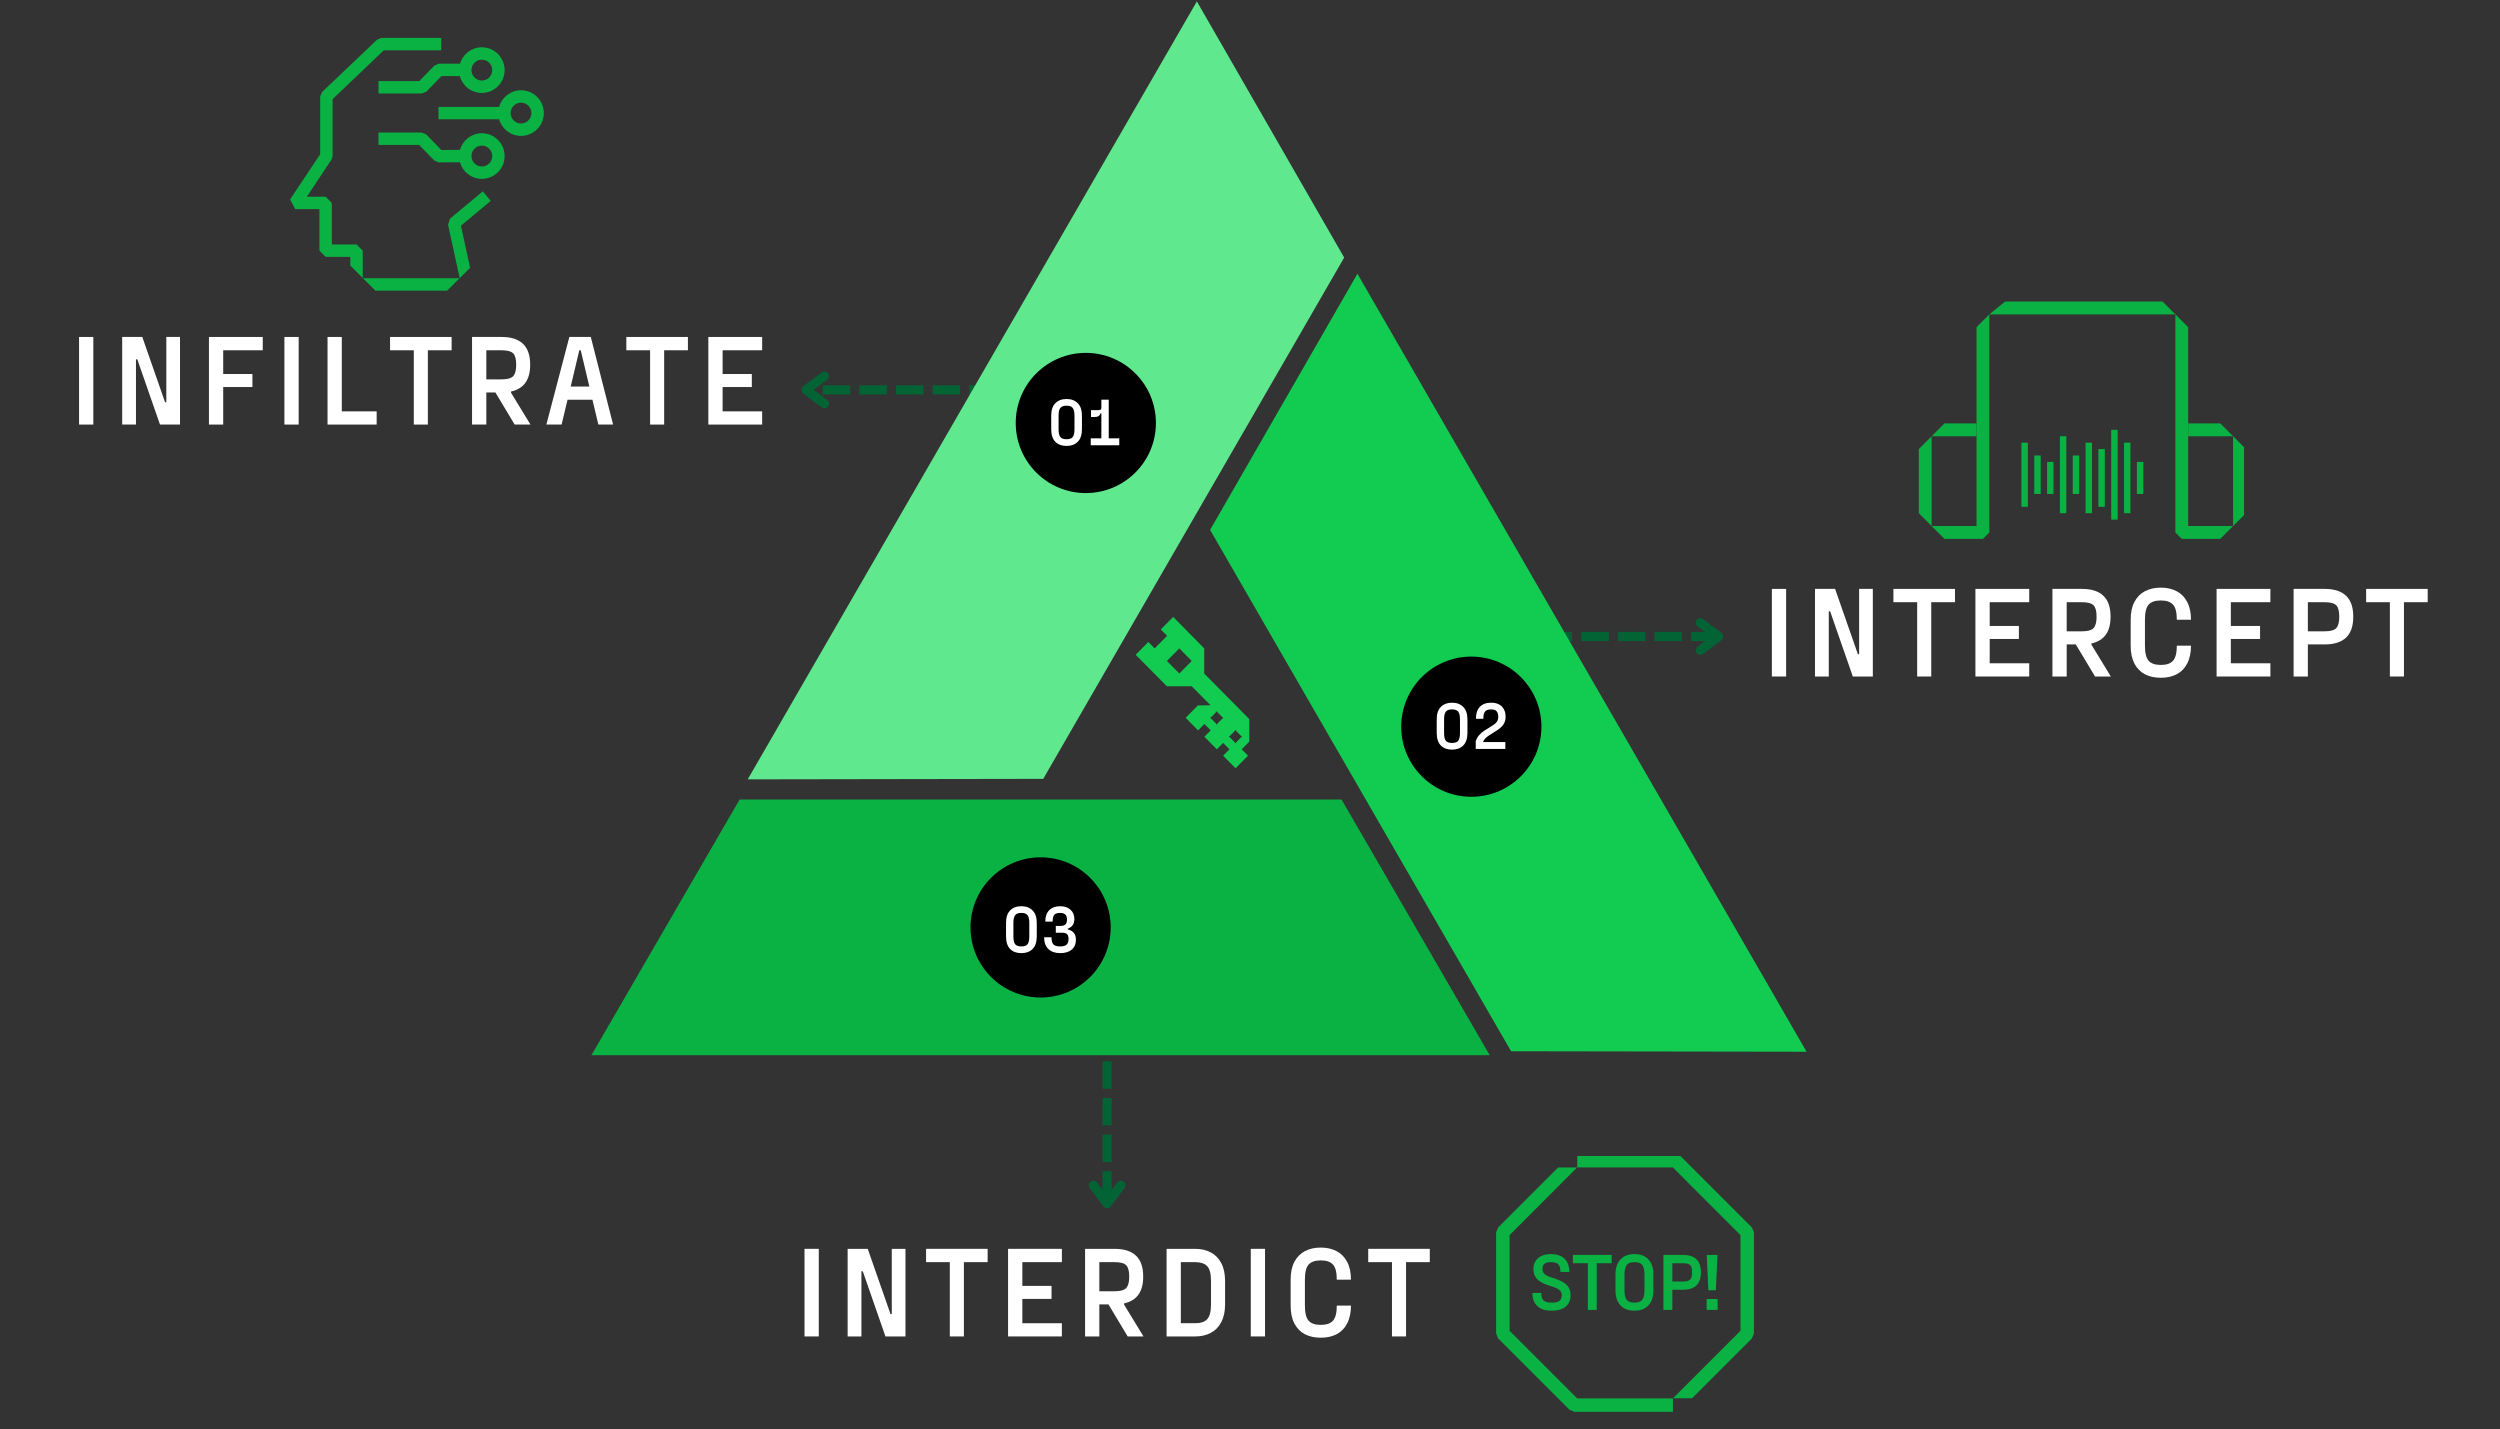
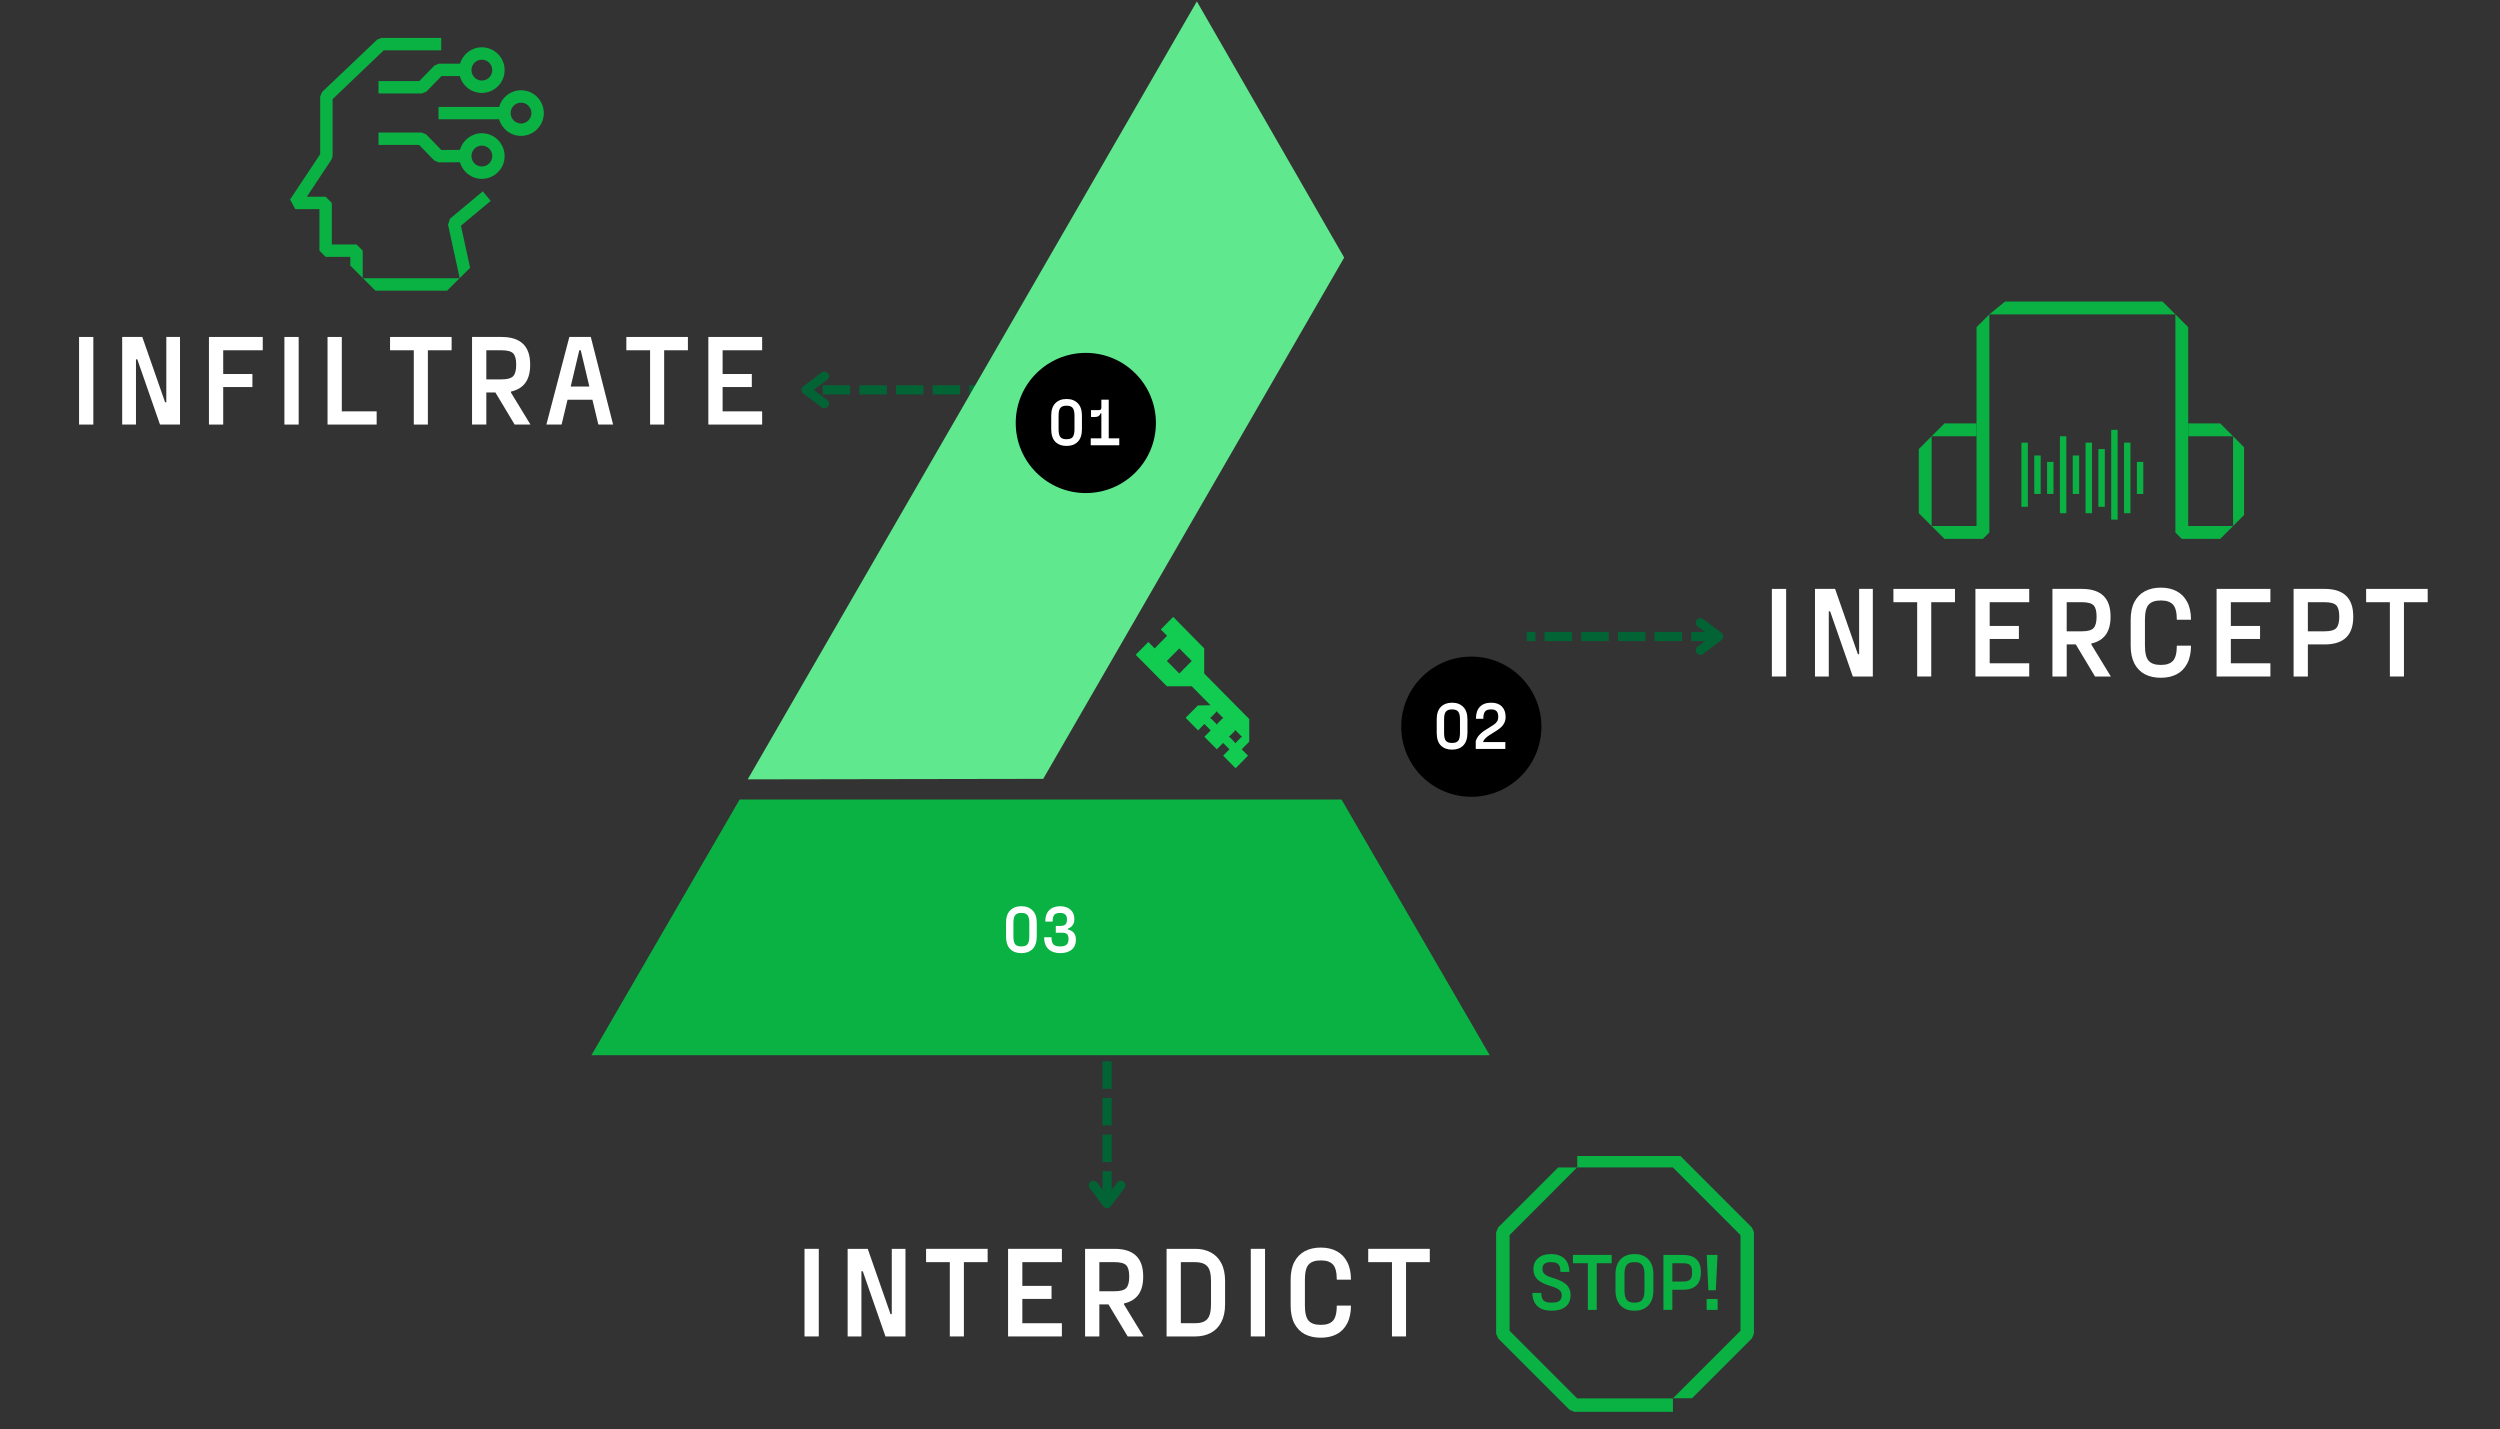
<svg xmlns="http://www.w3.org/2000/svg" width="544" zoomAndPan="magnify" viewBox="0 0 408 233.25" height="311" preserveAspectRatio="xMidYMid meet" version="1.0">
  <rect x="0" y="0" width="408" height="233.25" fill="#333333" stroke="none" />
  <defs>
    <g />
    <clipPath id="a3fa937079">
      <path d="M 96.258 130.488 L 243.535 130.488 L 243.535 172.352 L 96.258 172.352 Z M 96.258 130.488 " clip-rule="nonzero" />
    </clipPath>
    <clipPath id="c2026e8385">
      <path d="M 197 44 L 295 44 L 295 172 L 197 172 Z M 197 44 " clip-rule="nonzero" />
    </clipPath>
    <clipPath id="63b7a77890">
      <path d="M 258.828 192.73 L 185.188 65.184 L 221.445 44.254 L 295.082 171.797 Z M 258.828 192.73 " clip-rule="nonzero" />
    </clipPath>
    <clipPath id="06ab68450f">
-       <path d="M 258.828 192.73 L 185.188 65.184 L 221.445 44.254 L 295.082 171.797 Z M 258.828 192.73 " clip-rule="nonzero" />
-     </clipPath>
+       </clipPath>
    <clipPath id="b86efa6350">
      <path d="M 122 0 L 220 0 L 220 128 L 122 128 Z M 122 0 " clip-rule="nonzero" />
    </clipPath>
    <clipPath id="ccf23bcd98">
      <path d="M 231.594 20.863 L 157.957 148.41 L 121.699 127.477 L 195.336 -0.066 Z M 231.594 20.863 " clip-rule="nonzero" />
    </clipPath>
    <clipPath id="dd9755a6da">
      <path d="M 231.594 20.863 L 157.957 148.41 L 121.699 127.477 L 195.336 -0.066 Z M 231.594 20.863 " clip-rule="nonzero" />
    </clipPath>
    <clipPath id="bd12f1d537">
      <path d="M 228.68 107.156 L 251.559 107.156 L 251.559 130.035 L 228.68 130.035 Z M 228.68 107.156 " clip-rule="nonzero" />
    </clipPath>
    <clipPath id="9e0893674f">
      <path d="M 240.117 107.156 C 233.801 107.156 228.68 112.277 228.68 118.598 C 228.68 124.914 233.801 130.035 240.117 130.035 C 246.438 130.035 251.559 124.914 251.559 118.598 C 251.559 112.277 246.438 107.156 240.117 107.156 Z M 240.117 107.156 " clip-rule="nonzero" />
    </clipPath>
    <clipPath id="3b05421d60">
-       <path d="M 158.387 139.914 L 181.266 139.914 L 181.266 162.793 L 158.387 162.793 Z M 158.387 139.914 " clip-rule="nonzero" />
+       <path d="M 158.387 139.914 L 181.266 139.914 L 181.266 162.793 L 158.387 162.793 Z " clip-rule="nonzero" />
    </clipPath>
    <clipPath id="f8ac15e998">
      <path d="M 169.828 139.914 C 163.508 139.914 158.387 145.035 158.387 151.355 C 158.387 157.672 163.508 162.793 169.828 162.793 C 176.145 162.793 181.266 157.672 181.266 151.355 C 181.266 145.035 176.145 139.914 169.828 139.914 Z M 169.828 139.914 " clip-rule="nonzero" />
    </clipPath>
    <clipPath id="d003636bf0">
      <path d="M 185.266 100.676 L 203.953 100.676 L 203.953 125.344 L 185.266 125.344 Z M 185.266 100.676 " clip-rule="nonzero" />
    </clipPath>
    <clipPath id="e2aa4fbb7b">
      <path d="M 165.766 57.59 L 188.645 57.59 L 188.645 80.469 L 165.766 80.469 Z M 165.766 57.59 " clip-rule="nonzero" />
    </clipPath>
    <clipPath id="0837722ba0">
      <path d="M 177.207 57.59 C 170.887 57.59 165.766 62.715 165.766 69.031 C 165.766 75.348 170.887 80.469 177.207 80.469 C 183.523 80.469 188.645 75.348 188.645 69.031 C 188.645 62.715 183.523 57.59 177.207 57.59 Z M 177.207 57.59 " clip-rule="nonzero" />
    </clipPath>
    <clipPath id="c1887cf564">
      <path d="M 244 190 L 274 190 L 274 230.523 L 244 230.523 Z M 244 190 " clip-rule="nonzero" />
    </clipPath>
    <clipPath id="f14e93b9f8">
      <path d="M 257 188.66 L 286.488 188.66 L 286.488 229 L 257 229 Z M 257 188.66 " clip-rule="nonzero" />
    </clipPath>
    <clipPath id="9522f9df7d">
      <path d="M 313.148 71 L 316 71 L 316 86 L 313.148 86 Z M 313.148 71 " clip-rule="nonzero" />
    </clipPath>
    <clipPath id="0e1463d391">
      <path d="M 364 71 L 366.23 71 L 366.23 86 L 364 86 Z M 364 71 " clip-rule="nonzero" />
    </clipPath>
    <clipPath id="13820be5c4">
      <path d="M 324 49.211 L 356 49.211 L 356 52 L 324 52 Z M 324 49.211 " clip-rule="nonzero" />
    </clipPath>
  </defs>
  <path fill="#026435" d="M 280.488 104.625 L 276 104.625 L 276 103.129 L 280.488 103.129 M 274.508 104.625 L 270.02 104.625 L 270.02 103.129 L 274.508 103.129 M 268.527 104.625 L 264.039 104.625 L 264.039 103.129 L 268.527 103.129 M 262.547 104.625 L 258.059 104.625 L 258.059 103.129 L 262.547 103.129 M 256.562 104.625 L 252.078 104.625 L 252.078 103.129 L 256.562 103.129 M 250.582 104.625 L 249.16 104.625 L 249.16 103.129 L 250.582 103.129 " fill-opacity="1" fill-rule="nonzero" />
  <path stroke-linecap="round" transform="matrix(-0.748, 0, 0, -0.748, 281.235, 104.624)" fill="none" stroke-linejoin="round" d="M 5.001 -2.002 L 0.999 1.002 L 5.001 4.001 " stroke="#026435" stroke-width="2" stroke-opacity="1" stroke-miterlimit="4" />
  <path fill="#026435" d="M 181.426 167.219 L 181.426 171.707 L 179.934 171.707 L 179.934 167.219 M 181.426 173.203 L 181.426 177.688 L 179.934 177.688 L 179.934 173.203 M 181.426 179.184 L 181.426 183.668 L 179.934 183.668 L 179.934 179.184 M 181.426 185.164 L 181.426 189.648 L 179.934 189.648 L 179.934 185.164 M 181.426 191.145 L 181.426 195.629 L 179.934 195.629 L 179.934 191.145 " fill-opacity="1" fill-rule="nonzero" />
  <path stroke-linecap="round" transform="matrix(0, 0.748, -0.748, 0, 181.428, 167.221)" fill="none" stroke-linejoin="round" d="M 35.053 -1.999 L 39.05 1.001 L 35.053 4 " stroke="#026435" stroke-width="2" stroke-opacity="1" stroke-miterlimit="4" />
  <path fill="#026435" d="M 174.633 64.379 L 170.145 64.379 L 170.145 62.883 L 174.633 62.883 M 168.652 64.379 L 164.164 64.379 L 164.164 62.883 L 168.652 62.883 M 162.672 64.379 L 158.184 64.379 L 158.184 62.883 L 162.672 62.883 M 156.691 64.379 L 152.203 64.379 L 152.203 62.883 L 156.691 62.883 M 150.707 64.379 L 146.223 64.379 L 146.223 62.883 L 150.707 62.883 M 144.727 64.379 L 140.242 64.379 L 140.242 62.883 L 144.727 62.883 M 138.746 64.379 L 134.262 64.379 L 134.262 62.883 L 138.746 62.883 M 132.766 64.379 L 131.574 64.379 L 131.574 62.883 L 132.766 62.883 " fill-opacity="1" fill-rule="nonzero" />
  <path stroke-linecap="round" transform="matrix(-0.748, -0, 0, -0.748, 174.632, 64.379)" fill="none" stroke-linejoin="round" d="M 53.593 -2.001 L 57.595 0.999 L 53.593 3.998 " stroke="#026435" stroke-width="2" stroke-opacity="1" stroke-miterlimit="4" />
  <g clip-path="url(#a3fa937079)">
    <path fill="#0ab244" d="M 120.703 130.488 L 96.52 172.211 L 243.121 172.211 L 218.941 130.488 Z M 120.703 130.488 " fill-opacity="1" fill-rule="nonzero" />
  </g>
  <g clip-path="url(#c2026e8385)">
    <g clip-path="url(#63b7a77890)">
      <g clip-path="url(#06ab68450f)">
        <path fill="#11cc51" d="M 246.605 171.562 L 294.832 171.641 L 221.531 44.68 L 197.488 86.484 Z M 246.605 171.562 " fill-opacity="1" fill-rule="nonzero" />
      </g>
    </g>
  </g>
  <g clip-path="url(#b86efa6350)">
    <g clip-path="url(#ccf23bcd98)">
      <g clip-path="url(#dd9755a6da)">
        <path fill="#60e88e" d="M 219.371 42.035 L 195.328 0.23 L 122.027 127.191 L 170.254 127.109 Z M 219.371 42.035 " fill-opacity="1" fill-rule="nonzero" />
      </g>
    </g>
  </g>
  <g clip-path="url(#bd12f1d537)">
    <g clip-path="url(#9e0893674f)">
      <path fill="#000000" d="M 228.68 107.156 L 251.559 107.156 L 251.559 130.035 L 228.68 130.035 Z M 228.68 107.156 " fill-opacity="1" fill-rule="nonzero" />
    </g>
  </g>
  <g clip-path="url(#3b05421d60)">
    <g clip-path="url(#f8ac15e998)">
-       <path fill="#000000" d="M 158.387 139.914 L 181.266 139.914 L 181.266 162.793 L 158.387 162.793 Z M 158.387 139.914 " fill-opacity="1" fill-rule="nonzero" />
-     </g>
+       </g>
  </g>
  <g clip-path="url(#d003636bf0)">
    <path fill="#11cc51" d="M 196.523 105.816 L 191.465 100.676 L 189.438 102.727 L 190.469 103.766 L 188.438 105.816 L 187.406 104.773 L 185.344 106.859 L 190.434 112 L 194.492 112 L 197.555 115.094 L 195.492 115.129 L 193.496 117.145 L 195.523 119.195 L 196.555 118.152 L 197.586 119.195 L 196.555 120.238 L 198.586 122.285 L 199.617 121.246 L 200.648 122.285 L 199.617 123.328 L 201.645 125.379 L 203.676 123.328 L 202.645 122.285 L 203.875 121.043 L 203.875 117.348 L 196.523 109.918 Z M 192.465 109.918 L 190.434 107.867 L 192.465 105.816 L 194.492 107.867 Z M 200.582 120.168 L 200.715 120.102 L 201.512 119.297 L 201.578 119.16 L 201.68 119.16 L 201.746 119.297 L 202.543 120.102 L 202.676 120.168 L 202.676 120.27 L 202.543 120.336 L 201.746 121.145 L 201.68 121.277 L 201.578 121.277 L 201.512 121.145 L 200.715 120.336 L 200.582 120.27 Z M 198.453 116.238 L 198.52 116.102 L 198.617 116.102 L 198.684 116.238 L 199.484 117.043 L 199.617 117.109 L 199.617 117.211 L 199.484 117.277 L 198.684 118.086 L 198.617 118.219 L 198.52 118.219 L 198.453 118.086 L 197.652 117.277 L 197.52 117.211 L 197.52 117.109 L 197.652 117.043 Z M 198.453 116.238 " fill-opacity="1" fill-rule="nonzero" />
  </g>
  <g clip-path="url(#e2aa4fbb7b)">
    <g clip-path="url(#0837722ba0)">
      <path fill="#000000" d="M 165.766 57.59 L 188.645 57.59 L 188.645 80.469 L 165.766 80.469 Z M 165.766 57.59 " fill-opacity="1" fill-rule="nonzero" />
    </g>
  </g>
  <g fill="#ffffff" fill-opacity="1">
    <g transform="translate(170.917, 72.664)">
      <g>
        <path d="M 3.109 0.109 C 2.367 0.109 1.77 -0.113 1.312 -0.562 C 0.863 -1.02 0.641 -1.707 0.641 -2.625 L 0.641 -4.828 C 0.641 -5.734 0.863 -6.41 1.312 -6.859 C 1.77 -7.316 2.367 -7.547 3.109 -7.547 L 3.172 -7.547 C 3.922 -7.547 4.52 -7.316 4.969 -6.859 C 5.426 -6.41 5.656 -5.734 5.656 -4.828 L 5.656 -2.625 C 5.656 -1.707 5.426 -1.02 4.969 -0.562 C 4.52 -0.113 3.922 0.109 3.172 0.109 Z M 3.109 -0.984 L 3.172 -0.984 C 3.629 -0.984 3.953 -1.098 4.141 -1.328 C 4.336 -1.566 4.438 -2 4.438 -2.625 L 4.438 -4.828 C 4.438 -5.441 4.336 -5.863 4.141 -6.094 C 3.953 -6.332 3.629 -6.453 3.172 -6.453 L 3.109 -6.453 C 2.66 -6.453 2.336 -6.332 2.141 -6.094 C 1.941 -5.863 1.844 -5.441 1.844 -4.828 L 1.844 -2.625 C 1.844 -2 1.941 -1.566 2.141 -1.328 C 2.336 -1.098 2.66 -0.984 3.109 -0.984 Z M 3.109 -0.984 " />
      </g>
    </g>
  </g>
  <g fill="#ffffff" fill-opacity="1">
    <g transform="translate(177.195, 72.664)">
      <g>
        <path d="M 3.75 -1.125 L 5.469 -1.125 L 5.469 0 L 0.812 0 L 0.812 -1.125 L 2.547 -1.125 L 2.547 -5.203 L 2.422 -5.203 C 2.359 -5.016 2.25 -4.867 2.094 -4.766 C 1.945 -4.66 1.742 -4.609 1.484 -4.609 L 0.859 -4.609 L 0.859 -5.734 L 2.078 -5.734 C 2.266 -5.734 2.391 -5.766 2.453 -5.828 C 2.516 -5.891 2.547 -6.008 2.547 -6.188 L 2.547 -7.438 L 3.75 -7.438 Z M 3.75 -1.125 " />
      </g>
    </g>
  </g>
  <g fill="#ffffff" fill-opacity="1">
    <g transform="translate(233.831, 122.229)">
      <g>
        <path d="M 3.109 0.109 C 2.367 0.109 1.77 -0.113 1.312 -0.562 C 0.863 -1.02 0.641 -1.707 0.641 -2.625 L 0.641 -4.828 C 0.641 -5.734 0.863 -6.41 1.312 -6.859 C 1.77 -7.316 2.367 -7.547 3.109 -7.547 L 3.172 -7.547 C 3.922 -7.547 4.52 -7.316 4.969 -6.859 C 5.426 -6.41 5.656 -5.734 5.656 -4.828 L 5.656 -2.625 C 5.656 -1.707 5.426 -1.02 4.969 -0.562 C 4.52 -0.113 3.922 0.109 3.172 0.109 Z M 3.109 -0.984 L 3.172 -0.984 C 3.629 -0.984 3.953 -1.098 4.141 -1.328 C 4.336 -1.566 4.438 -2 4.438 -2.625 L 4.438 -4.828 C 4.438 -5.441 4.336 -5.863 4.141 -6.094 C 3.953 -6.332 3.629 -6.453 3.172 -6.453 L 3.109 -6.453 C 2.66 -6.453 2.336 -6.332 2.141 -6.094 C 1.941 -5.863 1.844 -5.441 1.844 -4.828 L 1.844 -2.625 C 1.844 -2 1.941 -1.566 2.141 -1.328 C 2.336 -1.098 2.66 -0.984 3.109 -0.984 Z M 3.109 -0.984 " />
      </g>
    </g>
  </g>
  <g fill="#ffffff" fill-opacity="1">
    <g transform="translate(240.108, 122.229)">
      <g>
        <path d="M 0.734 0 L 0.734 -1.281 C 0.879 -1.688 1.07 -2.02 1.312 -2.281 C 1.562 -2.551 1.828 -2.781 2.109 -2.969 C 2.398 -3.156 2.676 -3.328 2.938 -3.484 C 3.227 -3.672 3.484 -3.836 3.703 -3.984 C 3.93 -4.129 4.102 -4.301 4.219 -4.5 C 4.344 -4.695 4.406 -4.945 4.406 -5.25 C 4.406 -5.656 4.316 -5.957 4.141 -6.156 C 3.961 -6.352 3.676 -6.453 3.281 -6.453 L 3.234 -6.453 C 2.766 -6.453 2.438 -6.336 2.25 -6.109 C 2.062 -5.879 1.969 -5.484 1.969 -4.922 L 0.766 -4.922 C 0.766 -5.785 0.977 -6.438 1.406 -6.875 C 1.832 -7.32 2.441 -7.547 3.234 -7.547 L 3.281 -7.547 C 4.031 -7.547 4.602 -7.336 5 -6.922 C 5.406 -6.504 5.609 -5.945 5.609 -5.25 C 5.609 -4.895 5.547 -4.582 5.422 -4.312 C 5.305 -4.051 5.148 -3.82 4.953 -3.625 C 4.754 -3.438 4.539 -3.266 4.312 -3.109 C 4.094 -2.953 3.875 -2.812 3.656 -2.688 C 3.414 -2.539 3.176 -2.391 2.938 -2.234 C 2.695 -2.078 2.488 -1.91 2.312 -1.734 C 2.133 -1.566 2.008 -1.379 1.938 -1.172 L 1.938 -1.125 L 5.562 -1.125 L 5.562 0 Z M 0.734 0 " />
      </g>
    </g>
  </g>
  <g fill="#ffffff" fill-opacity="1">
    <g transform="translate(163.544, 155.441)">
      <g>
        <path d="M 3.109 0.109 C 2.367 0.109 1.77 -0.113 1.312 -0.562 C 0.863 -1.02 0.641 -1.707 0.641 -2.625 L 0.641 -4.828 C 0.641 -5.734 0.863 -6.41 1.312 -6.859 C 1.77 -7.316 2.367 -7.547 3.109 -7.547 L 3.172 -7.547 C 3.922 -7.547 4.52 -7.316 4.969 -6.859 C 5.426 -6.41 5.656 -5.734 5.656 -4.828 L 5.656 -2.625 C 5.656 -1.707 5.426 -1.02 4.969 -0.562 C 4.52 -0.113 3.922 0.109 3.172 0.109 Z M 3.109 -0.984 L 3.172 -0.984 C 3.629 -0.984 3.953 -1.098 4.141 -1.328 C 4.336 -1.566 4.438 -2 4.438 -2.625 L 4.438 -4.828 C 4.438 -5.441 4.336 -5.863 4.141 -6.094 C 3.953 -6.332 3.629 -6.453 3.172 -6.453 L 3.109 -6.453 C 2.66 -6.453 2.336 -6.332 2.141 -6.094 C 1.941 -5.863 1.844 -5.441 1.844 -4.828 L 1.844 -2.625 C 1.844 -2 1.941 -1.566 2.141 -1.328 C 2.336 -1.098 2.66 -0.984 3.109 -0.984 Z M 3.109 -0.984 " />
      </g>
    </g>
  </g>
  <g fill="#ffffff" fill-opacity="1">
    <g transform="translate(169.822, 155.441)">
      <g>
        <path d="M 3.203 0.109 C 2.391 0.109 1.75 -0.109 1.281 -0.547 C 0.812 -0.992 0.578 -1.641 0.578 -2.484 L 1.781 -2.484 C 1.781 -1.93 1.883 -1.539 2.094 -1.312 C 2.301 -1.094 2.672 -0.984 3.203 -0.984 C 3.672 -0.984 4.016 -1.078 4.234 -1.266 C 4.453 -1.453 4.562 -1.758 4.562 -2.188 C 4.562 -2.57 4.484 -2.836 4.328 -2.984 C 4.172 -3.141 3.898 -3.219 3.516 -3.219 L 2.484 -3.219 L 2.484 -4.328 L 3.188 -4.328 C 3.582 -4.328 3.867 -4.406 4.047 -4.562 C 4.223 -4.727 4.312 -5.008 4.312 -5.406 C 4.312 -5.758 4.219 -6.02 4.031 -6.188 C 3.852 -6.363 3.57 -6.453 3.188 -6.453 C 2.719 -6.453 2.395 -6.344 2.219 -6.125 C 2.051 -5.914 1.969 -5.551 1.969 -5.031 L 0.766 -5.031 C 0.766 -5.832 0.977 -6.453 1.406 -6.891 C 1.844 -7.328 2.438 -7.547 3.188 -7.547 C 3.906 -7.547 4.473 -7.352 4.891 -6.969 C 5.305 -6.594 5.516 -6.094 5.516 -5.469 C 5.516 -5.051 5.422 -4.711 5.234 -4.453 C 5.047 -4.191 4.781 -4 4.438 -3.875 L 4.438 -3.75 C 4.852 -3.664 5.176 -3.488 5.406 -3.219 C 5.645 -2.945 5.766 -2.566 5.766 -2.078 C 5.766 -1.379 5.535 -0.836 5.078 -0.453 C 4.617 -0.078 3.992 0.109 3.203 0.109 Z M 3.203 0.109 " />
      </g>
    </g>
  </g>
  <path fill="#0ab244" d="M 72.008 6.191 L 72.008 8.211 L 62.633 8.211 L 54.277 16.176 L 54.277 25.473 L 54.105 26.027 L 50.074 32.109 L 53.145 32.109 L 54.156 33.121 L 54.156 39.898 L 58.188 39.898 L 59.195 40.91 L 59.195 45.367 L 57.176 43.344 L 57.176 41.922 L 53.145 41.922 L 52.133 40.91 L 52.133 34.129 L 48.184 34.129 L 47.344 32.555 L 52.254 25.168 L 52.254 15.742 L 52.566 15.012 L 61.539 6.477 L 62.227 6.191 Z M 72.008 6.191 " fill-opacity="1" fill-rule="nonzero" />
  <path fill="#0ab244" d="M 74.988 45.418 L 72.969 47.438 L 61.27 47.438 L 59.246 45.418 Z M 74.988 45.418 " fill-opacity="1" fill-rule="nonzero" />
  <path fill="#0ab244" d="M 75.223 36.84 L 76.719 43.699 L 75.02 45.395 L 73.121 36.668 L 73.453 35.676 L 78.789 31.23 L 80.082 32.785 Z M 75.223 36.84 " fill-opacity="1" fill-rule="nonzero" />
  <path fill="#0ab244" d="M 78.637 7.719 C 76.949 7.719 75.523 8.848 75.082 10.395 L 71.625 10.395 L 70.898 10.699 L 68.434 13.234 L 61.773 13.234 L 61.773 15.254 L 68.855 15.254 L 69.582 14.953 L 72.051 12.418 L 75.051 12.418 C 75.473 14.004 76.918 15.164 78.637 15.164 C 80.688 15.164 82.355 13.496 82.355 11.445 C 82.355 9.395 80.688 7.719 78.637 7.719 Z M 78.637 13.145 C 77.699 13.145 76.941 12.375 76.941 11.445 C 76.941 10.508 77.699 9.738 78.637 9.738 C 79.578 9.738 80.336 10.508 80.336 11.445 C 80.336 12.375 79.578 13.145 78.637 13.145 Z M 78.637 13.145 " fill-opacity="1" fill-rule="nonzero" />
  <path fill="#0ab244" d="M 85.031 14.73 C 83.336 14.73 81.902 15.883 81.457 17.449 L 71.562 17.449 L 71.562 19.469 L 81.457 19.469 C 81.902 21.035 83.336 22.176 85.031 22.176 C 87.086 22.176 88.75 20.508 88.75 18.457 C 88.75 16.406 87.086 14.73 85.031 14.73 Z M 85.031 20.156 C 84.094 20.156 83.336 19.387 83.336 18.457 C 83.336 17.52 84.094 16.75 85.031 16.75 C 85.973 16.75 86.73 17.52 86.73 18.457 C 86.73 19.387 85.973 20.156 85.031 20.156 Z M 85.031 20.156 " fill-opacity="1" fill-rule="nonzero" />
  <path fill="#0ab244" d="M 78.637 21.742 C 76.941 21.742 75.504 22.895 75.059 24.461 L 72.02 24.48 L 69.555 21.934 L 68.824 21.633 L 61.773 21.633 L 61.773 23.652 L 68.402 23.652 L 70.867 26.188 L 71.594 26.5 L 75.07 26.48 C 75.504 28.047 76.941 29.188 78.637 29.188 C 80.688 29.188 82.355 27.523 82.355 25.473 C 82.355 23.418 80.688 21.742 78.637 21.742 Z M 78.637 27.168 C 77.699 27.168 76.941 26.41 76.941 25.473 C 76.941 24.531 77.699 23.762 78.637 23.762 C 79.578 23.762 80.336 24.531 80.336 25.473 C 80.336 26.41 79.578 27.168 78.637 27.168 Z M 78.637 27.168 " fill-opacity="1" fill-rule="nonzero" />
  <path fill="#0ab244" d="M 59.246 45.418 L 59.195 45.418 L 59.195 45.367 Z M 59.246 45.418 " fill-opacity="1" fill-rule="nonzero" />
  <path fill="#0ab244" d="M 75.02 45.395 L 75.02 45.418 L 74.988 45.418 Z M 75.02 45.395 " fill-opacity="1" fill-rule="nonzero" />
  <g fill="#ffffff" fill-opacity="1">
    <g transform="translate(129.469, 218.107)">
      <g>
        <path d="M 1.828 0 L 1.828 -14.297 L 4.156 -14.297 L 4.156 0 Z M 1.828 0 " />
      </g>
    </g>
  </g>
  <g fill="#ffffff" fill-opacity="1">
    <g transform="translate(136.507, 218.107)">
      <g>
        <path d="M 1.828 0 L 1.828 -14.297 L 5.109 -14.297 L 8.828 -3.641 L 9.031 -3.641 L 9.031 -14.297 L 11.266 -14.297 L 11.266 0 L 8 0 L 4.297 -10.641 L 4.078 -10.641 L 4.078 0 Z M 1.828 0 " />
      </g>
    </g>
  </g>
  <g fill="#ffffff" fill-opacity="1">
    <g transform="translate(150.666, 218.107)">
      <g>
        <path d="M 10.516 -14.297 L 10.516 -12.125 L 6.641 -12.125 L 6.641 0 L 4.344 0 L 4.344 -12.125 L 0.469 -12.125 L 0.469 -14.297 Z M 10.516 -14.297 " />
      </g>
    </g>
  </g>
  <g fill="#ffffff" fill-opacity="1">
    <g transform="translate(162.689, 218.107)">
      <g>
        <path d="M 10.609 -12.125 L 4.156 -12.125 L 4.156 -8.25 L 8.922 -8.25 L 8.922 -6.125 L 4.156 -6.125 L 4.156 -2.156 L 10.609 -2.156 L 10.609 0 L 1.828 0 L 1.828 -14.297 L 10.609 -14.297 Z M 10.609 -12.125 " />
      </g>
    </g>
  </g>
  <g fill="#ffffff" fill-opacity="1">
    <g transform="translate(175.257, 218.107)">
      <g>
        <path d="M 8.781 0 L 5.641 -5.234 L 4.156 -5.234 L 4.156 0 L 1.828 0 L 1.828 -14.297 L 6.641 -14.297 C 9.754 -14.297 11.312 -12.801 11.312 -9.812 L 11.312 -9.719 C 11.312 -7.289 10.27 -5.848 8.188 -5.391 L 8.188 -5.203 L 11.359 0 Z M 9.031 -9.812 C 9.031 -10.676 8.867 -11.273 8.547 -11.609 C 8.223 -11.953 7.586 -12.125 6.641 -12.125 L 4.156 -12.125 L 4.156 -7.375 L 6.641 -7.375 C 7.586 -7.375 8.223 -7.551 8.547 -7.906 C 8.867 -8.258 9.031 -8.863 9.031 -9.719 Z M 9.031 -9.812 " />
      </g>
    </g>
  </g>
  <g fill="#ffffff" fill-opacity="1">
    <g transform="translate(188.558, 218.107)">
      <g>
        <path d="M 6.516 -14.297 C 7.461 -14.297 8.301 -14.102 9.031 -13.719 C 9.77 -13.332 10.344 -12.75 10.75 -11.969 C 11.164 -11.195 11.375 -10.223 11.375 -9.047 L 11.375 -5.234 C 11.375 -4.078 11.164 -3.109 10.75 -2.328 C 10.344 -1.547 9.77 -0.961 9.031 -0.578 C 8.301 -0.191 7.461 0 6.516 0 L 1.828 0 L 1.828 -14.297 Z M 9.078 -5.234 L 9.078 -9.047 C 9.078 -10.254 8.863 -11.066 8.438 -11.484 C 8.02 -11.91 7.379 -12.125 6.516 -12.125 L 4.156 -12.125 L 4.156 -2.156 L 6.516 -2.156 C 7.379 -2.156 8.02 -2.367 8.438 -2.797 C 8.863 -3.234 9.078 -4.047 9.078 -5.234 Z M 9.078 -5.234 " />
      </g>
    </g>
  </g>
  <g fill="#ffffff" fill-opacity="1">
    <g transform="translate(202.298, 218.107)">
      <g>
        <path d="M 1.828 0 L 1.828 -14.297 L 4.156 -14.297 L 4.156 0 Z M 1.828 0 " />
      </g>
    </g>
  </g>
  <g fill="#ffffff" fill-opacity="1">
    <g transform="translate(209.336, 218.107)">
      <g>
        <path d="M 6.156 0.203 C 5.207 0.203 4.363 0.016 3.625 -0.359 C 2.895 -0.742 2.32 -1.328 1.906 -2.109 C 1.5 -2.898 1.297 -3.875 1.297 -5.031 L 1.297 -9.266 C 1.297 -10.43 1.5 -11.398 1.906 -12.172 C 2.32 -12.953 2.895 -13.535 3.625 -13.922 C 4.363 -14.305 5.207 -14.5 6.156 -14.5 L 6.281 -14.5 C 7.227 -14.5 8.066 -14.305 8.797 -13.922 C 9.535 -13.535 10.109 -12.953 10.516 -12.172 C 10.93 -11.398 11.141 -10.43 11.141 -9.266 L 8.828 -9.266 C 8.828 -10.461 8.617 -11.285 8.203 -11.734 C 7.785 -12.18 7.145 -12.406 6.281 -12.406 L 6.156 -12.406 C 5.289 -12.406 4.648 -12.18 4.234 -11.734 C 3.828 -11.285 3.625 -10.461 3.625 -9.266 L 3.625 -5.031 C 3.625 -3.844 3.828 -3.02 4.234 -2.562 C 4.648 -2.113 5.289 -1.891 6.156 -1.891 L 6.281 -1.891 C 7.145 -1.891 7.785 -2.113 8.203 -2.562 C 8.617 -3.02 8.828 -3.844 8.828 -5.031 L 11.141 -5.031 C 11.141 -3.875 10.93 -2.898 10.516 -2.109 C 10.109 -1.328 9.535 -0.742 8.797 -0.359 C 8.066 0.016 7.227 0.203 6.281 0.203 Z M 6.156 0.203 " />
      </g>
    </g>
  </g>
  <g fill="#ffffff" fill-opacity="1">
    <g transform="translate(222.825, 218.107)">
      <g>
        <path d="M 10.516 -14.297 L 10.516 -12.125 L 6.641 -12.125 L 6.641 0 L 4.344 0 L 4.344 -12.125 L 0.469 -12.125 L 0.469 -14.297 Z M 10.516 -14.297 " />
      </g>
    </g>
  </g>
  <g fill="#ffffff" fill-opacity="1">
    <g transform="translate(11.075, 69.289)">
      <g>
        <path d="M 1.828 0 L 1.828 -14.297 L 4.156 -14.297 L 4.156 0 Z M 1.828 0 " />
      </g>
    </g>
  </g>
  <g fill="#ffffff" fill-opacity="1">
    <g transform="translate(18.112, 69.289)">
      <g>
        <path d="M 1.828 0 L 1.828 -14.297 L 5.109 -14.297 L 8.828 -3.641 L 9.031 -3.641 L 9.031 -14.297 L 11.266 -14.297 L 11.266 0 L 8 0 L 4.297 -10.641 L 4.078 -10.641 L 4.078 0 Z M 1.828 0 " />
      </g>
    </g>
  </g>
  <g fill="#ffffff" fill-opacity="1">
    <g transform="translate(32.272, 69.289)">
      <g>
        <path d="M 10.609 -12.125 L 4.156 -12.125 L 4.156 -8.25 L 8.922 -8.25 L 8.922 -6.125 L 4.156 -6.125 L 4.156 0 L 1.828 0 L 1.828 -14.297 L 10.609 -14.297 Z M 10.609 -12.125 " />
      </g>
    </g>
  </g>
  <g fill="#ffffff" fill-opacity="1">
    <g transform="translate(44.588, 69.289)">
      <g>
        <path d="M 1.828 0 L 1.828 -14.297 L 4.156 -14.297 L 4.156 0 Z M 1.828 0 " />
      </g>
    </g>
  </g>
  <g fill="#ffffff" fill-opacity="1">
    <g transform="translate(51.626, 69.289)">
      <g>
        <path d="M 4.156 -2.156 L 9.844 -2.156 L 9.844 0 L 1.828 0 L 1.828 -14.297 L 4.156 -14.297 Z M 4.156 -2.156 " />
      </g>
    </g>
  </g>
  <g fill="#ffffff" fill-opacity="1">
    <g transform="translate(63.188, 69.289)">
      <g>
        <path d="M 10.516 -14.297 L 10.516 -12.125 L 6.641 -12.125 L 6.641 0 L 4.344 0 L 4.344 -12.125 L 0.469 -12.125 L 0.469 -14.297 Z M 10.516 -14.297 " />
      </g>
    </g>
  </g>
  <g fill="#ffffff" fill-opacity="1">
    <g transform="translate(75.211, 69.289)">
      <g>
        <path d="M 8.781 0 L 5.641 -5.234 L 4.156 -5.234 L 4.156 0 L 1.828 0 L 1.828 -14.297 L 6.641 -14.297 C 9.754 -14.297 11.312 -12.801 11.312 -9.812 L 11.312 -9.719 C 11.312 -7.289 10.27 -5.848 8.188 -5.391 L 8.188 -5.203 L 11.359 0 Z M 9.031 -9.812 C 9.031 -10.676 8.867 -11.273 8.547 -11.609 C 8.223 -11.953 7.586 -12.125 6.641 -12.125 L 4.156 -12.125 L 4.156 -7.375 L 6.641 -7.375 C 7.586 -7.375 8.223 -7.551 8.547 -7.906 C 8.867 -8.258 9.031 -8.863 9.031 -9.719 Z M 9.031 -9.812 " />
      </g>
    </g>
  </g>
  <g fill="#ffffff" fill-opacity="1">
    <g transform="translate(88.512, 69.289)">
      <g>
        <path d="M 9.141 0 L 8.172 -4.047 L 4.109 -4.047 L 3.141 0 L 0.656 0 L 4.406 -14.297 L 7.906 -14.297 L 11.547 0 Z M 4.625 -6.203 L 7.672 -6.203 L 6.266 -12.125 L 6.031 -12.125 Z M 4.625 -6.203 " />
      </g>
    </g>
  </g>
  <g fill="#ffffff" fill-opacity="1">
    <g transform="translate(101.75, 69.289)">
      <g>
        <path d="M 10.516 -14.297 L 10.516 -12.125 L 6.641 -12.125 L 6.641 0 L 4.344 0 L 4.344 -12.125 L 0.469 -12.125 L 0.469 -14.297 Z M 10.516 -14.297 " />
      </g>
    </g>
  </g>
  <g fill="#ffffff" fill-opacity="1">
    <g transform="translate(113.773, 69.289)">
      <g>
        <path d="M 10.609 -12.125 L 4.156 -12.125 L 4.156 -8.25 L 8.922 -8.25 L 8.922 -6.125 L 4.156 -6.125 L 4.156 -2.156 L 10.609 -2.156 L 10.609 0 L 1.828 0 L 1.828 -14.297 L 10.609 -14.297 Z M 10.609 -12.125 " />
      </g>
    </g>
  </g>
  <g fill="#ffffff" fill-opacity="1">
    <g transform="translate(287.341, 110.405)">
      <g>
        <path d="M 1.828 0 L 1.828 -14.297 L 4.156 -14.297 L 4.156 0 Z M 1.828 0 " />
      </g>
    </g>
  </g>
  <g fill="#ffffff" fill-opacity="1">
    <g transform="translate(294.379, 110.405)">
      <g>
        <path d="M 1.828 0 L 1.828 -14.297 L 5.109 -14.297 L 8.828 -3.641 L 9.031 -3.641 L 9.031 -14.297 L 11.266 -14.297 L 11.266 0 L 8 0 L 4.297 -10.641 L 4.078 -10.641 L 4.078 0 Z M 1.828 0 " />
      </g>
    </g>
  </g>
  <g fill="#ffffff" fill-opacity="1">
    <g transform="translate(308.538, 110.405)">
      <g>
        <path d="M 10.516 -14.297 L 10.516 -12.125 L 6.641 -12.125 L 6.641 0 L 4.344 0 L 4.344 -12.125 L 0.469 -12.125 L 0.469 -14.297 Z M 10.516 -14.297 " />
      </g>
    </g>
  </g>
  <g fill="#ffffff" fill-opacity="1">
    <g transform="translate(320.561, 110.405)">
      <g>
        <path d="M 10.609 -12.125 L 4.156 -12.125 L 4.156 -8.25 L 8.922 -8.25 L 8.922 -6.125 L 4.156 -6.125 L 4.156 -2.156 L 10.609 -2.156 L 10.609 0 L 1.828 0 L 1.828 -14.297 L 10.609 -14.297 Z M 10.609 -12.125 " />
      </g>
    </g>
  </g>
  <g fill="#ffffff" fill-opacity="1">
    <g transform="translate(333.129, 110.405)">
      <g>
        <path d="M 8.781 0 L 5.641 -5.234 L 4.156 -5.234 L 4.156 0 L 1.828 0 L 1.828 -14.297 L 6.641 -14.297 C 9.754 -14.297 11.312 -12.801 11.312 -9.812 L 11.312 -9.719 C 11.312 -7.289 10.27 -5.848 8.188 -5.391 L 8.188 -5.203 L 11.359 0 Z M 9.031 -9.812 C 9.031 -10.676 8.867 -11.273 8.547 -11.609 C 8.223 -11.953 7.586 -12.125 6.641 -12.125 L 4.156 -12.125 L 4.156 -7.375 L 6.641 -7.375 C 7.586 -7.375 8.223 -7.551 8.547 -7.906 C 8.867 -8.258 9.031 -8.863 9.031 -9.719 Z M 9.031 -9.812 " />
      </g>
    </g>
  </g>
  <g fill="#ffffff" fill-opacity="1">
    <g transform="translate(346.43, 110.405)">
      <g>
        <path d="M 6.156 0.203 C 5.207 0.203 4.363 0.016 3.625 -0.359 C 2.895 -0.742 2.32 -1.328 1.906 -2.109 C 1.5 -2.898 1.297 -3.875 1.297 -5.031 L 1.297 -9.266 C 1.297 -10.43 1.5 -11.398 1.906 -12.172 C 2.32 -12.953 2.895 -13.535 3.625 -13.922 C 4.363 -14.305 5.207 -14.5 6.156 -14.5 L 6.281 -14.5 C 7.227 -14.5 8.066 -14.305 8.797 -13.922 C 9.535 -13.535 10.109 -12.953 10.516 -12.172 C 10.93 -11.398 11.141 -10.43 11.141 -9.266 L 8.828 -9.266 C 8.828 -10.461 8.617 -11.285 8.203 -11.734 C 7.785 -12.18 7.145 -12.406 6.281 -12.406 L 6.156 -12.406 C 5.289 -12.406 4.648 -12.18 4.234 -11.734 C 3.828 -11.285 3.625 -10.461 3.625 -9.266 L 3.625 -5.031 C 3.625 -3.844 3.828 -3.02 4.234 -2.562 C 4.648 -2.113 5.289 -1.891 6.156 -1.891 L 6.281 -1.891 C 7.145 -1.891 7.785 -2.113 8.203 -2.562 C 8.617 -3.02 8.828 -3.844 8.828 -5.031 L 11.141 -5.031 C 11.141 -3.875 10.93 -2.898 10.516 -2.109 C 10.109 -1.328 9.535 -0.742 8.797 -0.359 C 8.066 0.016 7.227 0.203 6.281 0.203 Z M 6.156 0.203 " />
      </g>
    </g>
  </g>
  <g fill="#ffffff" fill-opacity="1">
    <g transform="translate(359.919, 110.405)">
      <g>
        <path d="M 10.609 -12.125 L 4.156 -12.125 L 4.156 -8.25 L 8.922 -8.25 L 8.922 -6.125 L 4.156 -6.125 L 4.156 -2.156 L 10.609 -2.156 L 10.609 0 L 1.828 0 L 1.828 -14.297 L 10.609 -14.297 Z M 10.609 -12.125 " />
      </g>
    </g>
  </g>
  <g fill="#ffffff" fill-opacity="1">
    <g transform="translate(372.487, 110.405)">
      <g>
        <path d="M 6.891 -14.297 C 10.004 -14.297 11.562 -12.801 11.562 -9.812 L 11.562 -9.719 C 11.562 -6.727 10.004 -5.234 6.891 -5.234 L 4.156 -5.234 L 4.156 0 L 1.828 0 L 1.828 -14.297 Z M 9.281 -9.719 L 9.281 -9.812 C 9.281 -10.676 9.117 -11.273 8.797 -11.609 C 8.473 -11.953 7.836 -12.125 6.891 -12.125 L 4.156 -12.125 L 4.156 -7.375 L 6.891 -7.375 C 7.836 -7.375 8.473 -7.551 8.797 -7.906 C 9.117 -8.258 9.281 -8.863 9.281 -9.719 Z M 9.281 -9.719 " />
      </g>
    </g>
  </g>
  <g fill="#ffffff" fill-opacity="1">
    <g transform="translate(385.683, 110.405)">
      <g>
        <path d="M 10.516 -14.297 L 10.516 -12.125 L 6.641 -12.125 L 6.641 0 L 4.344 0 L 4.344 -12.125 L 0.469 -12.125 L 0.469 -14.297 Z M 10.516 -14.297 " />
      </g>
    </g>
  </g>
  <g clip-path="url(#c1887cf564)">
    <path fill="#0ab244" d="M 273.023 228.207 L 273.023 230.41 L 256.945 230.41 L 256.168 230.094 L 244.488 218.414 L 244.168 217.633 L 244.168 201.117 L 244.488 200.336 L 254.293 190.531 L 257.383 190.531 L 246.363 201.566 L 246.363 217.184 L 257.395 228.219 L 273.012 228.219 Z M 273.023 228.207 " fill-opacity="1" fill-rule="nonzero" />
  </g>
  <g clip-path="url(#f14e93b9f8)">
    <path fill="#0ab244" d="M 286.242 201.117 L 286.242 217.633 L 285.922 218.414 L 276.141 228.195 L 273.035 228.195 L 284.047 217.184 L 284.047 201.566 L 273.012 190.523 L 257.406 190.523 L 257.406 188.328 L 273.465 188.328 L 274.242 188.656 L 285.922 200.336 Z M 286.242 201.117 " fill-opacity="1" fill-rule="nonzero" />
  </g>
  <path fill="#0ab244" d="M 257.406 190.523 L 257.406 190.531 L 257.383 190.531 L 257.395 190.523 Z M 257.406 190.523 " fill-opacity="1" fill-rule="nonzero" />
  <path fill="#0ab244" d="M 273.035 228.195 L 273.023 228.207 L 273.023 228.195 Z M 273.035 228.195 " fill-opacity="1" fill-rule="nonzero" />
  <path fill="#0ab244" d="M 256.32 211.359 C 256.32 213.07 255.082 213.906 253.281 213.906 L 253.195 213.906 C 251.363 213.906 250.09 213.004 250.09 211.008 L 251.539 211.008 C 251.539 212.25 252.055 212.59 253.195 212.59 L 253.281 212.59 C 254.367 212.59 254.875 212.258 254.875 211.359 C 254.875 210.316 253.621 210.078 252.656 209.746 C 251.109 209.223 250.246 208.52 250.254 207.094 C 250.277 205.504 251.473 204.668 253.031 204.668 L 253.105 204.668 C 254.883 204.668 256.113 205.57 256.113 207.578 L 254.664 207.578 C 254.664 206.324 254.191 205.984 253.105 205.984 L 253.031 205.984 C 252.176 205.984 251.727 206.324 251.727 207.094 C 251.727 207.992 252.516 208.277 253.414 208.551 C 255.059 209.066 256.32 209.691 256.32 211.359 Z M 256.32 211.359 " fill-opacity="1" fill-rule="nonzero" />
  <path fill="#0ab244" d="M 263.023 204.801 L 263.023 206.16 L 260.586 206.16 L 260.586 213.773 L 259.141 213.773 L 259.141 206.16 L 256.703 206.16 L 256.703 204.801 Z M 263.023 204.801 " fill-opacity="1" fill-rule="nonzero" />
  <path fill="#0ab244" d="M 266.785 204.668 L 266.707 204.668 C 264.918 204.668 263.648 205.766 263.648 207.961 L 263.648 210.613 C 263.648 212.809 264.918 213.906 266.707 213.906 L 266.785 213.906 C 268.57 213.906 269.832 212.809 269.832 210.613 L 269.832 207.961 C 269.832 205.766 268.57 204.668 266.785 204.668 Z M 268.375 210.613 C 268.375 212.105 267.871 212.59 266.785 212.59 L 266.707 212.59 C 265.609 212.59 265.117 212.105 265.117 210.613 L 265.117 207.961 C 265.117 206.469 265.609 205.984 266.707 205.984 L 266.785 205.984 C 267.871 205.984 268.375 206.469 268.375 207.961 Z M 268.375 210.613 " fill-opacity="1" fill-rule="nonzero" />
  <path fill="#0ab244" d="M 274.66 204.801 L 271.469 204.801 L 271.469 213.773 L 272.926 213.773 L 272.926 210.484 L 274.66 210.484 C 276.59 210.484 277.586 209.551 277.586 207.664 L 277.586 207.621 C 277.586 205.734 276.59 204.801 274.66 204.801 Z M 276.148 207.664 C 276.148 208.738 275.832 209.145 274.66 209.145 L 272.926 209.145 L 272.926 206.16 L 274.66 206.16 C 275.832 206.16 276.148 206.535 276.148 207.621 Z M 276.148 207.664 " fill-opacity="1" fill-rule="nonzero" />
  <path fill="#0ab244" d="M 278.52 211.996 L 280.316 211.996 L 280.316 213.773 L 278.52 213.773 Z M 278.52 211.996 " fill-opacity="1" fill-rule="nonzero" />
  <path fill="#0ab244" d="M 280.297 204.801 L 280.023 210.57 L 278.805 210.57 L 278.539 204.801 Z M 280.297 204.801 " fill-opacity="1" fill-rule="nonzero" />
  <path fill="#0ab244" d="M 322.57 53.398 L 324.664 51.305 L 324.664 86.895 L 323.617 87.941 L 317.336 87.941 L 315.242 85.848 L 322.57 85.848 Z M 322.57 53.398 " fill-opacity="1" fill-rule="nonzero" />
  <path fill="#0ab244" d="M 357.113 53.398 L 355.02 51.305 L 355.02 86.895 L 356.066 87.941 L 362.344 87.941 L 364.438 85.848 L 357.113 85.848 Z M 357.113 53.398 " fill-opacity="1" fill-rule="nonzero" />
  <g clip-path="url(#9522f9df7d)">
    <path fill="#0ab244" d="M 313.148 73.289 L 313.148 83.754 L 315.242 85.848 L 315.242 71.195 Z M 313.148 73.289 " fill-opacity="1" fill-rule="nonzero" />
  </g>
  <g clip-path="url(#0e1463d391)">
    <path fill="#0ab244" d="M 366.531 73.289 L 366.531 83.754 L 364.438 85.848 L 364.438 71.195 Z M 366.531 73.289 " fill-opacity="1" fill-rule="nonzero" />
  </g>
  <path fill="#0ab244" d="M 322.57 69.102 L 317.336 69.102 L 315.242 71.195 L 322.57 71.195 Z M 322.57 69.102 " fill-opacity="1" fill-rule="nonzero" />
  <path fill="#0ab244" d="M 357.113 69.102 L 362.344 69.102 L 364.438 71.195 L 357.113 71.195 Z M 357.113 69.102 " fill-opacity="1" fill-rule="nonzero" />
  <g clip-path="url(#13820be5c4)">
    <path fill="#0ab244" d="M 352.926 49.211 L 327.227 49.211 L 324.664 51.305 L 355.02 51.305 Z M 352.926 49.211 " fill-opacity="1" fill-rule="nonzero" />
  </g>
  <path fill="#0ab244" d="M 329.898 72.242 L 330.945 72.242 L 330.945 82.707 L 329.898 82.707 Z M 329.898 72.242 " fill-opacity="1" fill-rule="evenodd" />
  <path fill="#0ab244" d="M 331.992 74.336 L 333.039 74.336 L 333.039 80.613 L 331.992 80.613 Z M 331.992 74.336 " fill-opacity="1" fill-rule="evenodd" />
  <path fill="#0ab244" d="M 334.086 75.383 L 335.129 75.383 L 335.129 80.613 L 334.086 80.613 Z M 334.086 75.383 " fill-opacity="1" fill-rule="evenodd" />
  <path fill="#0ab244" d="M 336.176 71.195 L 337.223 71.195 L 337.223 83.754 L 336.176 83.754 Z M 336.176 71.195 " fill-opacity="1" fill-rule="evenodd" />
  <path fill="#0ab244" d="M 338.27 74.336 L 339.316 74.336 L 339.316 80.613 L 338.27 80.613 Z M 338.27 74.336 " fill-opacity="1" fill-rule="evenodd" />
  <path fill="#0ab244" d="M 340.363 72.242 L 341.41 72.242 L 341.41 83.754 L 340.363 83.754 Z M 340.363 72.242 " fill-opacity="1" fill-rule="evenodd" />
  <path fill="#0ab244" d="M 346.645 72.242 L 347.691 72.242 L 347.691 83.754 L 346.645 83.754 Z M 346.645 72.242 " fill-opacity="1" fill-rule="evenodd" />
  <path fill="#0ab244" d="M 342.457 73.289 L 343.504 73.289 L 343.504 82.707 L 342.457 82.707 Z M 342.457 73.289 " fill-opacity="1" fill-rule="evenodd" />
  <path fill="#0ab244" d="M 344.551 70.148 L 345.598 70.148 L 345.598 84.801 L 344.551 84.801 Z M 344.551 70.148 " fill-opacity="1" fill-rule="evenodd" />
  <path fill="#0ab244" d="M 348.738 75.383 L 349.785 75.383 L 349.785 80.613 L 348.738 80.613 Z M 348.738 75.383 " fill-opacity="1" fill-rule="evenodd" />
</svg>